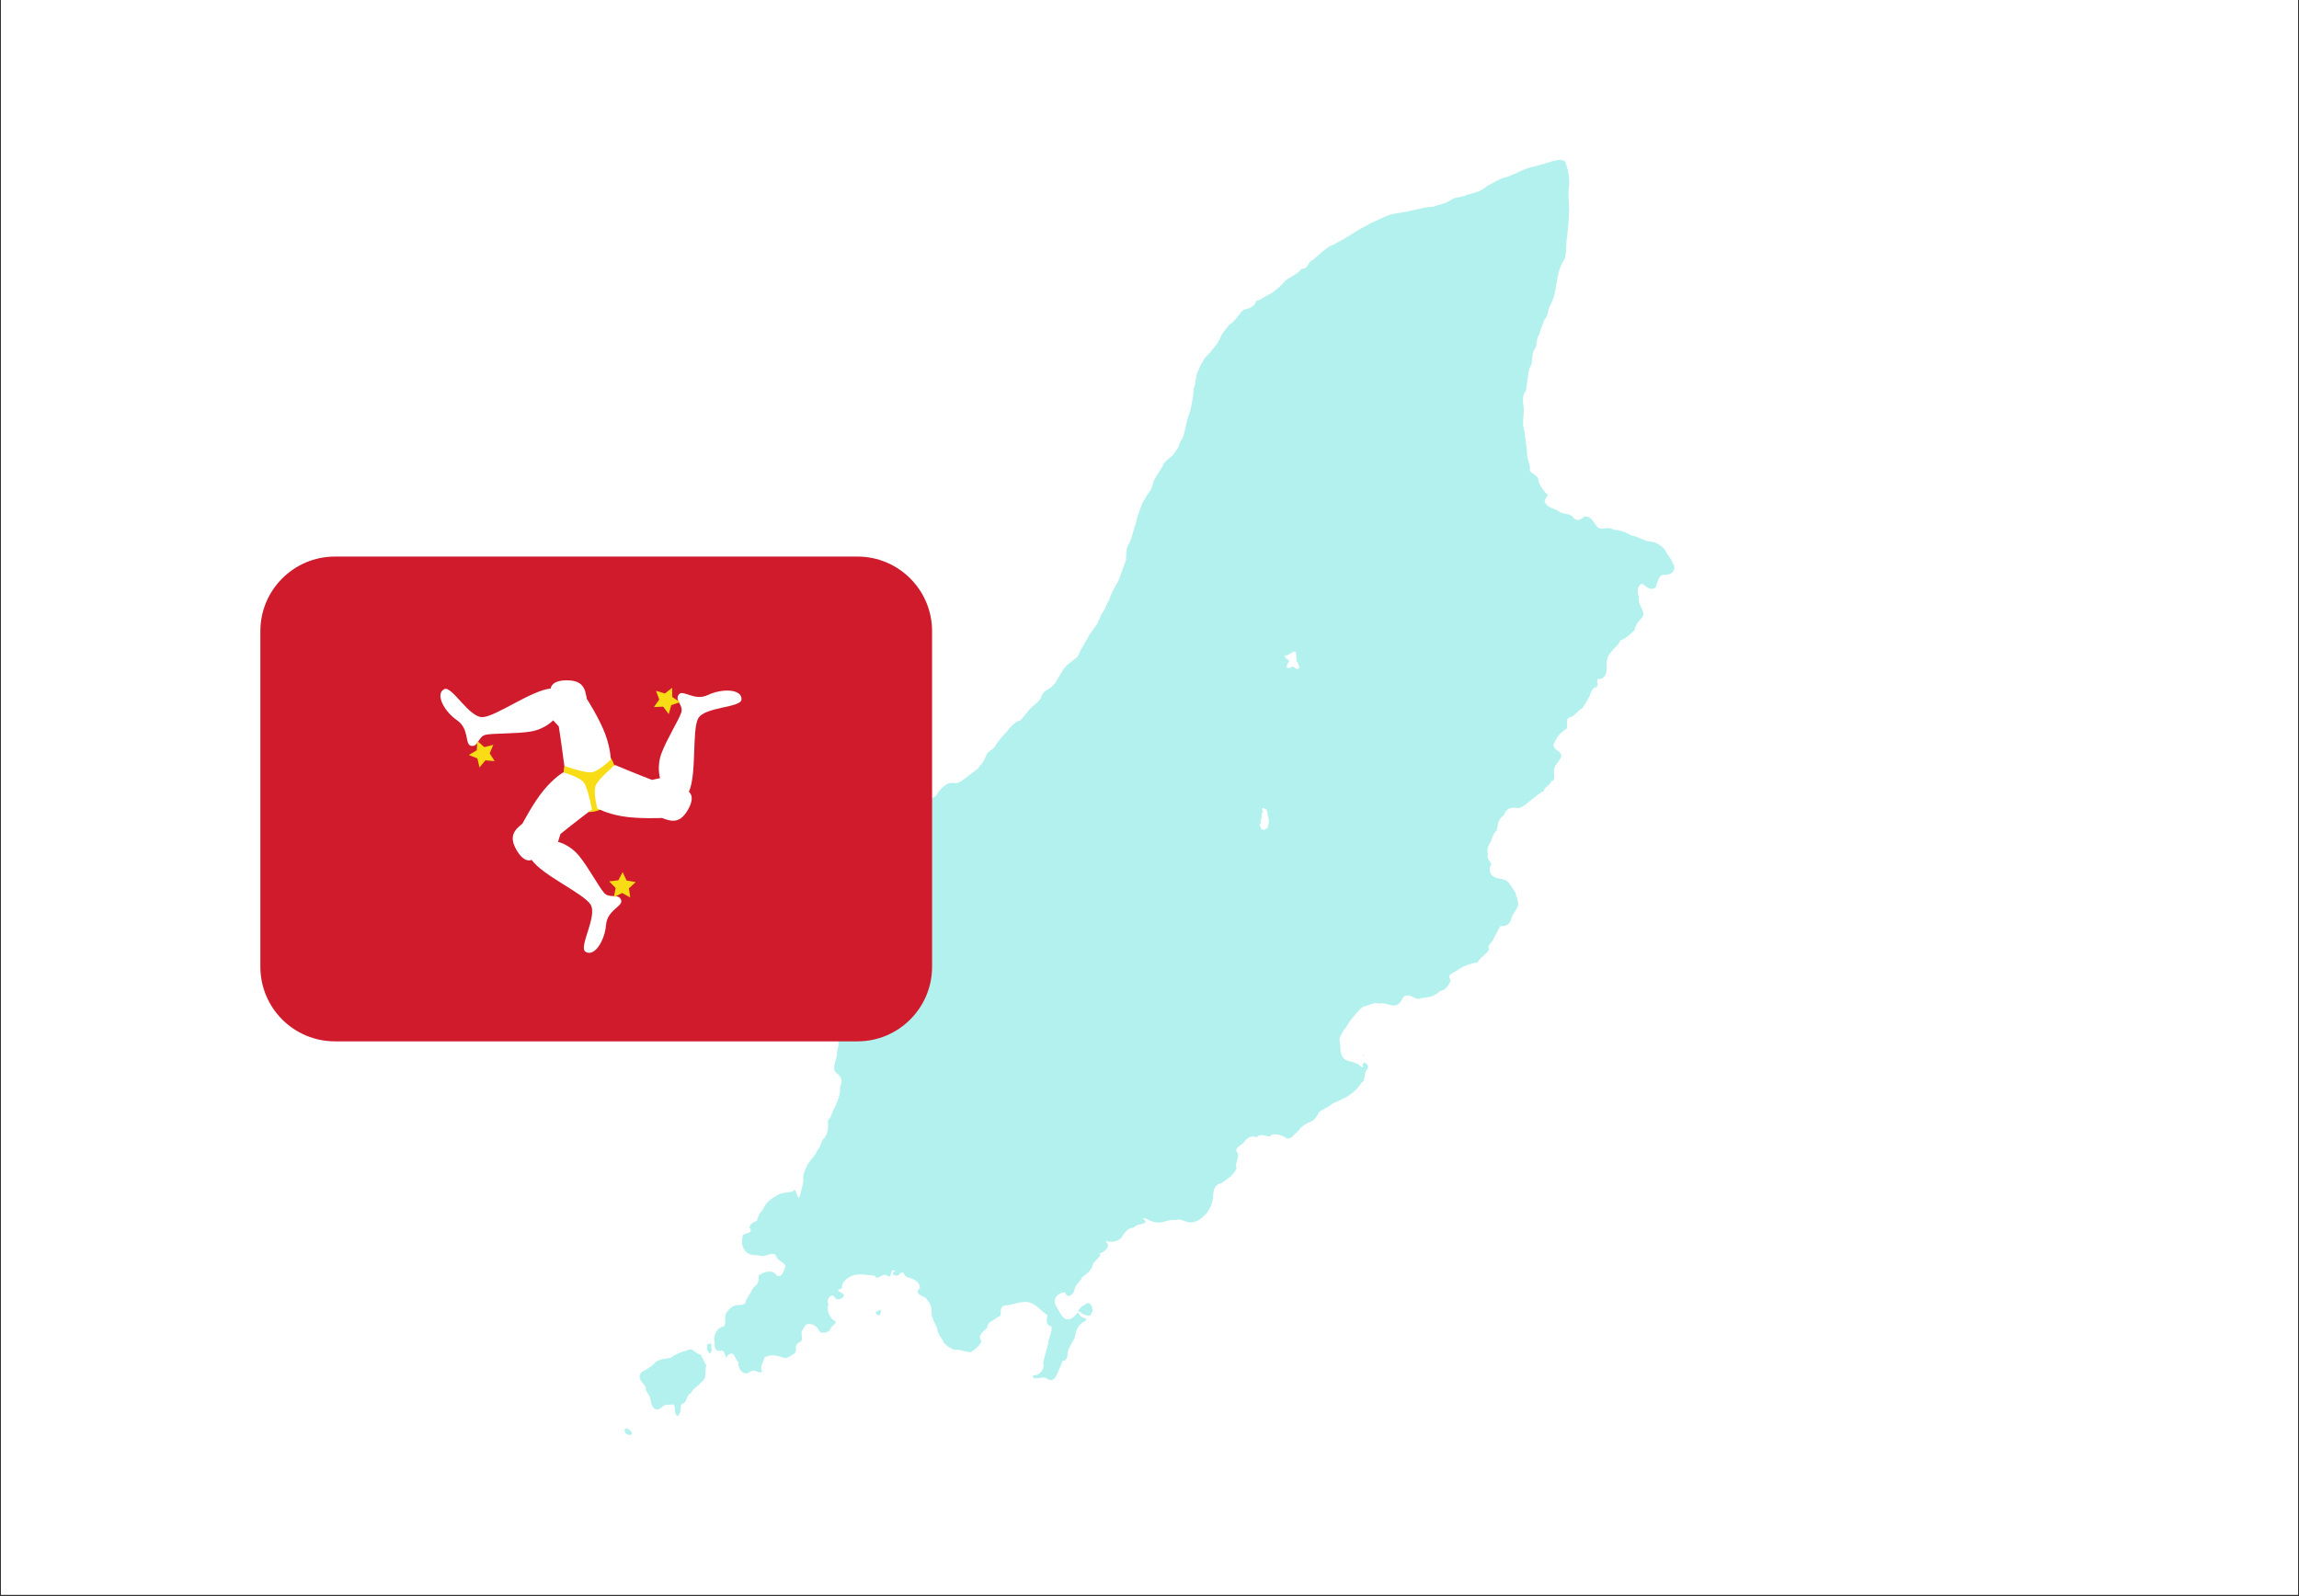
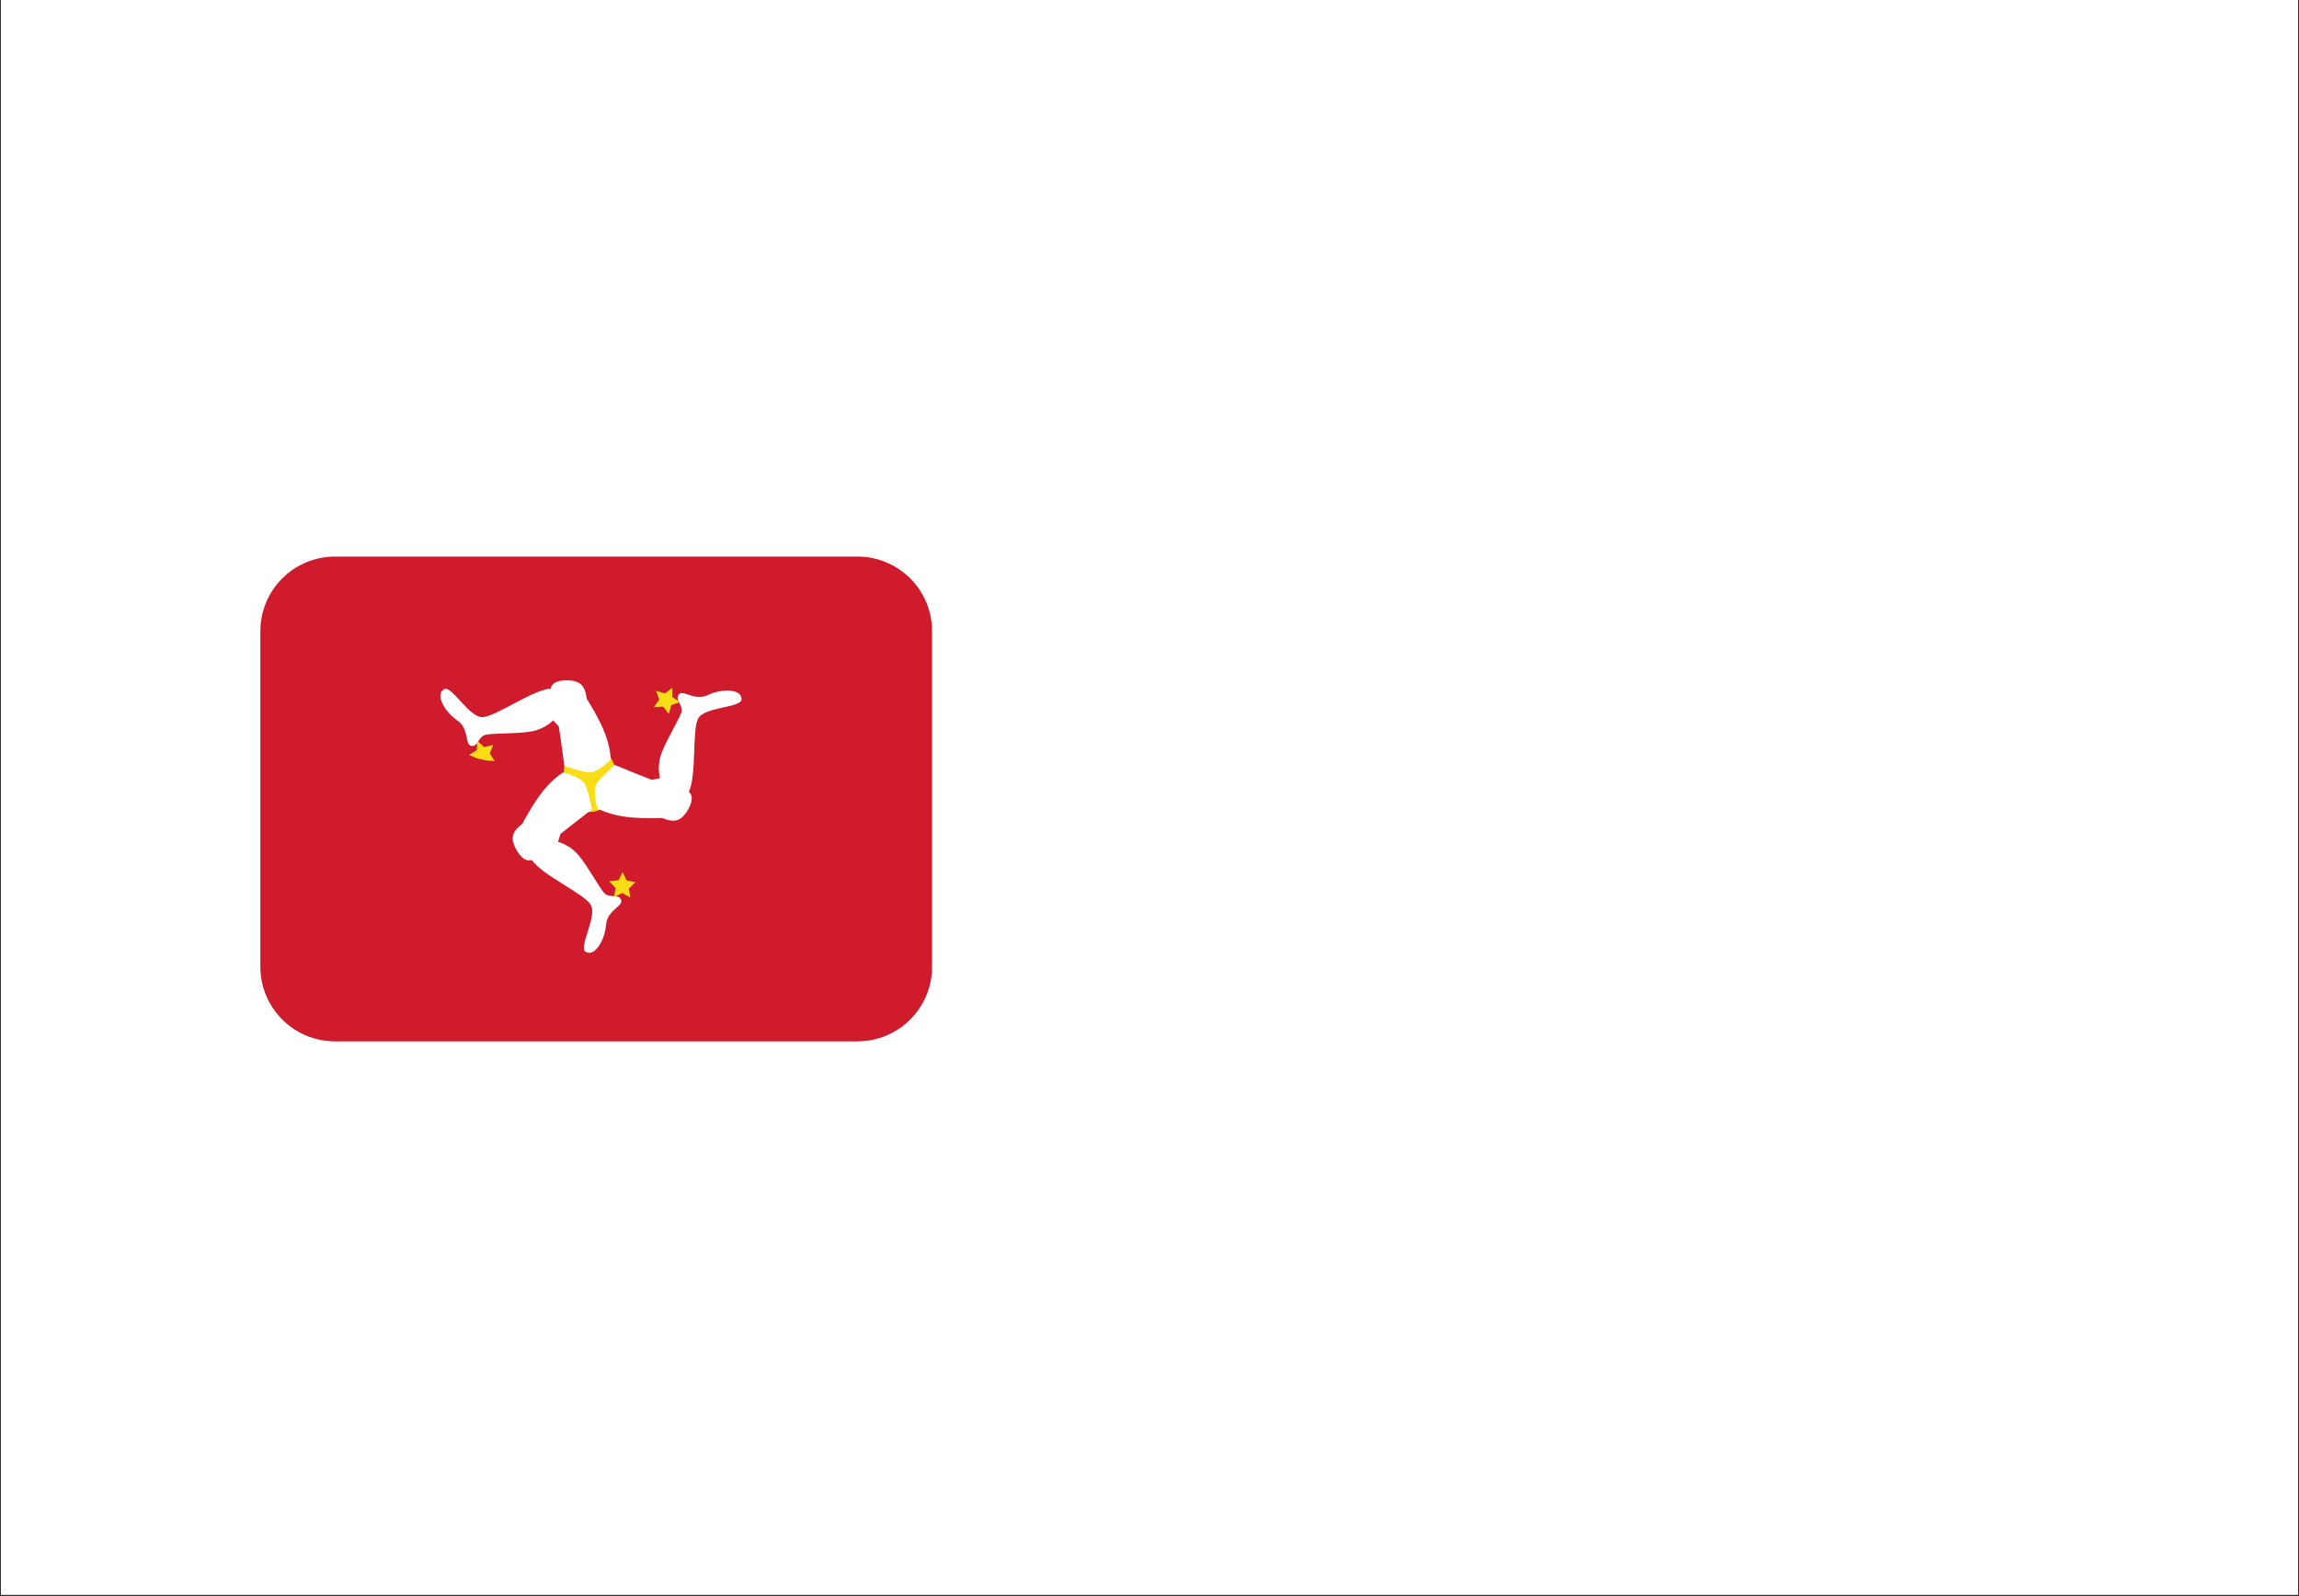
<svg xmlns="http://www.w3.org/2000/svg" width="1080" zoomAndPan="magnify" viewBox="0 0 810 562.5" height="750" preserveAspectRatio="xMidYMid meet" version="1.0">
  <rect x="0" y="0" width="810" height="562.5" fill="#333333" stroke="none" />
  <defs>
    <filter x="0%" y="0%" width="100%" height="100%" id="4dc3fe980f">
      <feColorMatrix values="0 0 0 0 1 0 0 0 0 1 0 0 0 0 1 0 0 0 1 0" color-interpolation-filters="sRGB" />
    </filter>
    <clipPath id="703b3799dc">
      <path d="M 0.359 0 L 809.641 0 L 809.641 562 L 0.359 562 Z M 0.359 0 " clip-rule="nonzero" />
    </clipPath>
    <mask id="3588febfce">
      <g filter="url(#4dc3fe980f)">
        <rect x="-81" width="972" fill="#000000" y="-56.25" height="675" fill-opacity="0.3" />
      </g>
    </mask>
    <clipPath id="f1ac1a5c78">
-       <path d="M 0.102 0.199 L 370 0.199 L 370 449.711 L 0.102 449.711 Z M 0.102 0.199 " clip-rule="nonzero" />
-     </clipPath>
+       </clipPath>
    <clipPath id="23e043be1d">
      <rect x="0" width="372" y="0" height="450" />
    </clipPath>
    <clipPath id="d65f665ac7">
      <path d="M 91.668 196.148 L 328.461 196.148 L 328.461 366.996 L 91.668 366.996 Z M 91.668 196.148 " clip-rule="nonzero" />
    </clipPath>
  </defs>
  <g clip-path="url(#703b3799dc)">
    <path fill="#ffffff" d="M 0.359 0 L 809.641 0 L 809.641 562 L 0.359 562 Z M 0.359 0 " fill-opacity="1" fill-rule="nonzero" />
    <path fill="#ffffff" d="M 0.359 0 L 809.641 0 L 809.641 562 L 0.359 562 Z M 0.359 0 " fill-opacity="1" fill-rule="nonzero" />
  </g>
  <g mask="url(#3588febfce)">
    <g transform="matrix(1, 0, 0, 1, 220, 56)">
      <g clip-path="url(#23e043be1d)">
        <g clip-path="url(#f1ac1a5c78)">
-           <path fill="#00cfc8" d="M 0.773 447.379 L 0.777 447.379 C 0.82 447.375 0.871 447.375 0.91 447.379 C 0.957 447.383 1.004 447.41 1.047 447.43 C 1.148 447.48 1.242 447.57 1.332 447.648 C 1.402 447.711 1.48 447.754 1.516 447.766 L 1.531 447.785 L 1.551 447.785 C 1.691 447.875 1.789 447.949 1.871 448.02 C 1.957 448.094 2.016 448.168 2.105 448.254 C 2.145 448.293 2.18 448.312 2.207 448.34 C 2.316 448.438 2.414 448.531 2.492 448.691 L 2.492 448.711 L 2.512 448.727 C 2.516 448.746 2.527 448.777 2.543 448.812 C 2.625 448.988 2.723 449.234 2.559 449.449 C 2.375 449.695 2.277 449.688 1.902 449.688 C 1.672 449.688 1.445 449.684 1.246 449.637 L 1.23 449.637 C 1.109 449.59 1.008 449.531 0.926 449.484 C 0.848 449.441 0.773 449.395 0.707 449.348 L 0.707 449.367 C 0.457 449.219 0.438 449.141 0.355 448.93 L 0.336 448.879 C 0.316 448.84 0.293 448.812 0.27 448.777 C 0.184 448.648 0.102 448.527 0.102 448.289 C 0.102 448.254 0.121 447.965 0.152 447.785 C 0.156 447.746 0.16 447.711 0.168 447.684 C 0.18 447.637 0.195 447.594 0.219 447.566 L 0.238 447.566 L 0.254 447.531 L 0.285 447.512 C 0.359 447.477 0.574 447.391 0.773 447.379 Z M 23.035 419.555 C 23.137 419.543 23.227 419.547 23.32 419.555 C 23.949 419.602 24.438 420.012 24.957 420.43 C 25.473 420.852 26.008 421.273 26.691 421.289 L 26.789 421.289 L 26.824 421.391 C 27.195 422.086 27.57 422.777 27.883 423.379 C 28.223 424.023 28.559 424.641 28.828 425.18 L 28.844 425.25 L 28.828 425.316 C 28.629 425.961 28.602 426.699 28.574 427.422 C 28.52 428.91 28.461 430.363 26.977 431.176 C 26.559 431.832 25.953 432.305 25.344 432.777 C 24.559 433.383 23.777 433.996 23.492 434.949 L 23.457 435.035 L 23.371 435.051 C 22.582 435.254 22.32 435.977 22.059 436.703 C 21.781 437.477 21.504 438.254 20.613 438.59 C 19.848 438.898 19.828 439.562 19.82 440.305 C 19.812 441.023 19.805 441.816 19.215 442.512 C 19.223 442.633 19.188 442.727 19.129 442.797 C 19.074 442.867 19.012 442.91 18.926 442.934 C 18.855 442.953 18.773 442.945 18.691 442.934 C 18.52 442.902 18.336 442.797 18.238 442.629 C 17.816 441.941 17.785 441.309 17.766 440.691 C 17.746 440.09 17.73 439.504 17.293 438.922 C 16.824 439.008 16.348 439.016 15.879 439.027 C 14.863 439.043 13.898 439.059 13.254 439.902 L 13.254 439.918 L 13.234 439.934 C 12.828 440.277 12.449 440.492 12.105 440.609 C 11.551 440.801 11.07 440.723 10.676 440.473 C 10.293 440.234 10 439.828 9.766 439.344 C 9.445 438.68 9.254 437.863 9.16 437.121 C 9.086 436.367 8.695 435.773 8.32 435.203 C 7.836 434.473 7.359 433.777 7.512 432.777 C 7.305 432.48 7.051 432.164 6.785 431.852 C 5.707 430.578 4.539 429.207 6.062 427.574 L 6.078 427.555 L 6.098 427.555 L 6.434 427.355 C 8.059 426.441 9.867 425.434 10.961 424.051 L 10.961 424.035 L 10.98 424.035 C 12.004 423.172 13.363 422.98 14.734 422.789 C 15.297 422.711 15.859 422.629 16.402 422.504 C 16.633 422.328 16.867 422.156 17.109 421.996 C 17.355 421.836 17.617 421.676 17.883 421.527 C 19.211 420.777 20.652 420.266 22.023 419.941 C 22.395 419.711 22.734 419.59 23.035 419.555 Z M 30.008 417.535 C 30.328 417.512 30.617 417.613 30.645 418.055 C 30.645 418.18 30.641 418.32 30.629 418.461 C 30.598 418.852 30.57 419.277 30.766 419.422 L 30.848 419.488 L 30.832 419.605 L 30.816 419.641 C 30.75 419.949 30.609 420.609 30.309 420.801 C 30.102 420.938 29.848 420.898 29.586 420.5 C 29.449 420.293 29.332 420.07 29.25 419.859 C 29.168 419.645 29.121 419.434 29.113 419.219 C 29.098 419.102 29.109 418.797 29.133 418.496 C 29.156 418.129 29.223 417.75 29.352 417.688 L 29.383 417.688 L 29.383 417.668 C 29.414 417.664 29.465 417.652 29.52 417.637 C 29.652 417.594 29.828 417.547 30.008 417.535 Z M 89.934 405.695 L 89.953 405.711 L 90.02 405.727 C 90.195 405.77 90.293 405.789 90.355 405.914 C 90.41 406.02 90.387 406.148 90.34 406.402 L 90.34 406.418 C 90.316 406.559 90.281 406.73 90.223 406.891 C 90.16 407.059 90.062 407.215 89.934 407.344 L 89.934 407.359 L 89.918 407.359 C 89.75 407.5 89.621 407.578 89.465 407.562 C 89.312 407.547 89.176 407.441 88.992 407.262 C 88.859 407.152 88.762 406.961 88.672 406.77 C 88.621 406.664 88.582 406.559 88.535 406.504 L 88.52 406.504 L 88.488 406.453 L 88.488 406.402 C 88.488 406.262 88.578 406.199 88.707 406.199 C 88.754 406.199 88.812 406.219 88.875 406.234 C 88.934 406.246 88.973 406.293 88.992 406.285 L 88.992 406.266 L 89.008 406.25 C 89.043 406.227 89.109 406.188 89.176 406.133 C 89.414 405.941 89.75 405.648 89.934 405.695 Z M 163.352 403.27 C 163.535 403.27 163.711 403.32 163.875 403.402 C 164.152 403.547 164.383 403.816 164.562 404.16 C 164.797 404.609 164.941 405.199 164.984 405.895 L 165 405.945 L 164.969 405.996 C 164.727 406.402 164.641 406.598 164.516 406.855 C 164.434 407.02 164.328 407.211 164.176 407.496 C 164.121 407.594 164.016 407.648 163.891 407.684 C 163.793 407.707 163.688 407.723 163.555 407.715 C 162.934 407.672 161.918 407.285 161.398 407.023 L 161.383 407.023 C 161.25 406.938 161.137 406.816 161.027 406.703 C 160.805 406.473 160.562 406.223 160 406.164 L 159.68 406.133 L 159.883 405.895 C 160.02 405.734 160.148 405.566 160.27 405.406 C 160.734 404.805 161.129 404.289 161.953 403.961 C 162.289 403.648 162.602 403.449 162.895 403.352 C 162.988 403.324 163.082 403.297 163.164 403.285 C 163.23 403.277 163.289 403.27 163.352 403.27 Z M 260.559 315.773 L 260.559 316.059 C 260.559 316.148 260.621 316.262 260.594 316.262 C 260.547 316.262 260.457 316.234 260.375 316.195 C 260.328 316.172 260.281 316.184 260.273 316.176 L 260.273 316.109 C 260.242 316.012 260.223 315.941 260.242 315.891 C 260.254 315.855 260.289 315.832 260.359 315.805 L 260.375 315.805 L 260.41 315.789 C 260.473 315.777 260.523 315.773 260.559 315.773 Z M 264.082 297.23 L 264.082 297.246 C 264.188 297.305 264.285 297.363 264.367 297.414 C 264.285 297.363 264.188 297.289 264.082 297.23 Z M 224.738 228.898 C 224.562 229.117 224.586 229.461 224.777 229.664 C 224.957 229.758 225.055 229.992 224.984 230.184 C 224.918 230.383 224.672 230.387 224.555 230.543 C 224.469 231.004 224.5 231.473 224.5 231.938 C 224.52 232.25 224.473 232.594 224.254 232.832 C 224.191 233.078 224.176 233.336 224.184 233.586 C 224.223 233.883 224.156 234.211 223.934 234.422 C 223.836 234.66 223.828 234.93 223.898 235.18 C 223.93 235.344 224.117 235.406 224.207 235.531 C 224.215 235.77 224.301 236.008 224.461 236.188 C 224.684 236.355 224.965 236.418 225.242 236.426 C 225.484 236.492 225.777 236.391 225.902 236.164 C 226.082 235.961 226.395 235.98 226.59 235.797 C 226.707 235.613 226.715 235.387 226.715 235.176 C 226.699 234.969 226.871 234.824 226.957 234.652 C 227.043 234.027 227.047 233.395 226.992 232.766 C 226.984 232.441 226.949 232.09 226.73 231.836 C 226.621 231.445 226.617 231.035 226.605 230.633 C 226.613 230.34 226.574 230.016 226.363 229.793 C 226.195 229.66 226.281 229.414 226.16 229.254 C 226.004 229.09 225.734 229.188 225.57 229.035 C 225.395 228.773 224.992 228.707 224.738 228.898 Z M 99.535 224.082 C 99.691 224.07 99.844 224.086 99.988 224.098 L 100.09 224.098 L 100.121 224.219 C 100.156 224.32 100.18 224.422 100.191 224.535 C 100.199 224.648 100.199 224.777 100.191 224.891 C 100.137 225.473 99.832 226.078 99.414 226.391 L 99.383 226.406 L 99.348 226.406 C 98.613 226.621 98.605 226.621 98.371 226.559 C 98.273 226.531 98.121 226.488 97.801 226.457 L 97.73 226.457 L 97.699 226.422 C 97.469 226.203 97.336 225.98 97.293 225.766 C 97.238 225.492 97.312 225.234 97.48 225.008 C 97.633 224.801 97.875 224.613 98.152 224.469 C 98.559 224.258 99.062 224.113 99.535 224.082 Z M 236.426 173.684 C 236.188 173.637 235.941 173.672 235.711 173.738 C 235.297 173.871 234.855 174.035 234.574 174.387 C 234.496 174.535 234.316 174.598 234.16 174.594 C 233.973 174.578 233.855 174.746 233.727 174.855 C 233.48 174.996 233.188 174.945 232.914 174.977 C 232.742 174.965 232.586 175.141 232.621 175.312 C 232.742 175.57 232.91 175.809 233.113 176.016 C 233.32 176.266 233.641 176.355 233.891 176.551 C 234.047 176.688 234.23 176.852 234.219 177.078 C 234.184 177.27 233.945 177.312 233.887 177.488 C 233.852 177.766 233.727 178.039 233.508 178.219 C 233.363 178.434 233.375 178.707 233.387 178.957 C 233.352 179.129 233.461 179.32 233.629 179.371 C 233.918 179.391 234.215 179.406 234.5 179.352 C 234.742 179.332 234.844 179.066 235.062 179 C 235.477 178.953 235.922 179.062 236.238 179.344 C 236.469 179.629 236.859 179.746 237.215 179.715 C 237.52 179.738 237.828 179.488 237.844 179.18 C 237.855 178.961 237.668 178.809 237.543 178.652 C 237.426 178.383 237.492 178.078 237.398 177.805 C 237.309 177.48 236.945 177.348 236.828 177.039 C 236.617 176.082 236.738 175.094 236.645 174.121 C 236.664 173.953 236.578 173.766 236.426 173.684 Z M 329.887 0.312 L 331.074 0.66 C 331.398 0.898 331.629 1.277 331.719 1.863 L 331.719 1.879 L 331.734 1.898 L 331.734 1.914 C 331.855 2.234 331.969 2.551 332.074 2.891 C 332.18 3.23 332.273 3.578 332.359 3.918 C 332.801 5.688 332.988 7.555 332.863 9.41 C 332.512 11.359 332.629 13.254 332.746 15.168 C 332.805 16.133 332.863 17.098 332.863 18.082 C 332.777 21.156 332.477 24.164 332.176 27.195 L 332.156 27.344 C 331.902 28.535 331.867 29.777 331.82 31.016 C 331.762 32.539 331.695 34.043 331.246 35.414 C 330.234 36.594 329.77 38.043 329.312 39.457 C 329.242 39.664 329.188 39.863 329.125 40.043 L 329.125 40.078 C 328.867 41.246 328.656 42.457 328.453 43.668 C 328.238 44.945 328.016 46.215 327.746 47.387 L 327.746 47.406 C 327.613 48.207 327.367 49 327.055 49.762 C 326.742 50.531 326.383 51.273 326.012 51.953 L 325.992 51.953 L 325.992 51.969 C 325.766 52.531 325.617 53.117 325.473 53.703 C 325.199 54.816 324.934 55.926 324.09 56.77 L 324.059 56.801 L 324.043 56.836 C 323.828 57.547 323.566 58.23 323.301 58.906 C 322.91 59.902 322.531 60.898 322.289 62.023 C 321.648 62.781 321.535 63.691 321.43 64.617 C 321.336 65.465 321.238 66.324 320.707 67.043 C 320.031 67.941 319.941 69.109 319.848 70.293 C 319.754 71.492 319.672 72.715 318.957 73.578 L 318.922 73.594 L 318.922 73.629 L 318.906 73.695 C 318.52 75.141 318.387 76.129 318.199 77.652 C 318.051 78.863 317.84 80.609 317.594 81.781 C 316.289 83.203 316.543 85.348 316.77 87.27 C 316.789 87.469 316.816 87.664 316.836 87.828 C 316.918 88.941 316.836 89.961 316.75 90.961 C 316.656 92.086 316.562 93.254 316.719 94.43 C 316.781 94.926 316.898 95.363 317.07 95.895 C 317.27 97.145 317.434 98.406 317.594 99.668 C 317.75 100.918 317.898 102.188 318.031 103.422 C 317.949 104.648 318.242 105.562 318.535 106.504 C 318.848 107.512 319.164 108.543 319.008 109.941 L 318.992 110.023 L 319.059 110.074 C 319.406 110.41 319.816 110.688 320.219 110.949 C 321.141 111.555 322.055 112.148 322.055 113.496 L 322.055 113.527 C 322.281 114.344 322.688 115.133 323.148 115.836 C 323.605 116.531 324.117 117.16 324.562 117.672 L 324.582 117.688 L 324.598 117.688 C 325.398 118.207 325.297 118.656 325.02 119.086 C 324.941 119.203 324.852 119.324 324.766 119.441 C 324.387 119.949 324.008 120.453 324.363 121.074 C 324.688 121.773 325.234 122.27 325.793 122.605 L 325.793 122.59 C 326.25 122.887 326.805 123.094 327.344 123.297 C 327.871 123.496 328.391 123.68 328.824 123.953 C 329.523 124.645 330.465 124.84 331.434 125.031 C 332.473 125.238 333.547 125.449 334.281 126.312 C 334.418 126.516 334.562 126.684 334.719 126.816 C 335.109 127.148 335.551 127.273 335.996 127.238 C 336.43 127.203 336.875 127.031 337.277 126.766 C 337.602 126.555 337.898 126.285 338.152 125.992 C 340.191 126.016 340.797 126.926 341.605 128.133 C 341.957 128.656 342.352 129.227 342.902 129.816 L 342.918 129.832 L 342.918 129.848 C 343.734 130.438 344.656 130.316 345.578 130.203 C 346.508 130.086 347.438 129.957 348.254 130.625 L 348.305 130.676 L 348.391 130.676 C 348.699 130.688 349.012 130.703 349.316 130.742 C 349.617 130.777 349.91 130.836 350.207 130.895 C 351.73 131.195 353.16 131.781 354.504 132.594 L 354.535 132.609 L 354.57 132.609 C 356.016 132.898 357.203 133.418 358.41 133.941 C 359.035 134.211 359.672 134.477 360.328 134.715 L 360.344 134.734 L 360.414 134.734 C 360.781 134.746 361.148 134.777 361.508 134.836 C 361.863 134.891 362.219 134.969 362.566 135.07 C 364.328 135.574 365.855 136.629 366.812 138.133 C 367.105 138.848 367.566 139.469 368.023 140.09 C 368.535 140.785 369.047 141.488 369.32 142.312 L 369.336 142.328 L 369.336 142.344 C 369.684 142.887 369.859 143.418 369.891 143.91 C 369.922 144.348 369.844 144.766 369.656 145.125 C 369.469 145.484 369.18 145.789 368.797 146.035 C 368.32 146.34 367.691 146.539 366.961 146.59 C 364.805 146.285 364.32 147.945 363.848 149.52 C 363.695 150.035 363.547 150.547 363.344 150.953 C 362.035 152.27 360.457 151.098 359.27 150.211 C 359.07 150.062 358.883 149.926 358.711 149.805 L 358.66 149.773 L 358.609 149.773 C 358.371 149.789 358.148 149.883 357.953 150.023 C 357.617 150.273 357.359 150.684 357.195 151.172 C 357.035 151.648 356.961 152.191 356.992 152.719 C 357.027 153.27 357.188 153.805 357.465 154.219 C 357.105 155.699 357.668 156.848 358.223 157.992 C 358.68 158.926 359.133 159.848 359.031 160.922 C 358.691 161.426 358.289 161.898 357.902 162.355 C 356.992 163.426 356.129 164.449 355.984 165.941 C 355.723 166.18 355.469 166.434 355.211 166.684 C 354.008 167.832 352.648 169.137 350.934 169.664 L 350.832 169.695 L 350.812 169.781 C 350.508 170.812 349.82 171.461 349.113 172.141 C 348.641 172.594 348.156 173.059 347.75 173.656 C 346.891 174.473 346.453 175.414 346.234 176.453 C 346.016 177.477 346.012 178.59 346.031 179.77 L 346.031 179.82 C 346.035 180.082 346.027 180.344 346 180.594 C 345.969 180.84 345.91 181.078 345.848 181.301 C 345.527 182.414 344.777 183.207 343.523 183.305 C 343.07 183.184 342.867 183.32 342.781 183.609 C 342.719 183.828 342.754 184.129 342.801 184.469 C 342.895 185.215 343.023 186.172 341.941 186.32 L 341.906 186.32 L 341.891 186.336 C 340.98 186.793 340.664 187.664 340.34 188.562 C 340.141 189.121 339.938 189.688 339.582 190.129 L 339.566 190.16 L 339.551 190.176 C 339.227 191.016 338.785 191.676 338.336 192.336 C 338.07 192.727 337.809 193.125 337.562 193.562 C 336.758 193.977 336.156 194.555 335.543 195.145 C 335.023 195.648 334.492 196.16 333.824 196.578 C 331.969 196.84 332.051 197.957 332.141 199.105 C 332.211 200.016 332.289 200.945 331.129 201.344 L 331.098 201.359 L 331.078 201.379 C 330.297 202.004 329.578 202.648 328.992 203.363 C 328.5 203.969 328.156 204.664 327.863 205.387 C 327.785 205.359 327.715 205.336 327.645 205.301 C 327.715 205.336 327.785 205.375 327.863 205.402 C 327.812 205.539 327.703 205.633 327.66 205.773 C 326.859 207.117 327.773 207.812 328.723 208.535 C 329.574 209.184 330.469 209.859 329.887 211.113 C 329.562 211.672 329.219 212.133 328.891 212.578 C 328.188 213.539 327.57 214.375 327.477 215.676 L 327.477 215.711 L 327.492 215.895 C 327.562 216.469 327.672 217.297 327.613 218 C 327.551 218.711 327.309 219.285 326.688 219.23 L 326.535 219.215 L 326.5 219.367 C 326.359 220.133 325.75 220.617 325.172 221.066 C 324.547 221.551 323.961 222.016 323.906 222.785 C 322.965 223.172 322.062 223.875 321.18 224.586 C 320.664 225.004 320.156 225.414 319.648 225.75 L 319.629 225.766 C 319.277 226.039 318.938 226.336 318.602 226.625 C 318.422 226.781 318.238 226.934 318.047 227.098 C 317.066 227.91 316.047 228.637 314.68 228.812 L 314.629 228.797 C 313.621 228.547 312.586 228.578 311.734 228.965 C 310.871 229.355 310.191 230.113 309.879 231.273 C 308.207 232.344 307.875 233.723 307.59 235.434 L 307.59 235.469 C 307.562 235.602 307.496 235.93 307.473 236.074 C 307.445 236.238 307.422 236.398 307.387 236.594 C 306.816 237.113 306.379 237.758 306.043 238.449 C 305.703 239.141 305.465 239.883 305.266 240.586 C 305.141 240.758 305.023 240.941 304.914 241.125 C 304.793 241.32 304.676 241.508 304.578 241.715 C 304.078 242.766 303.875 243.961 304.273 245.102 C 303.805 246.051 304.32 246.762 304.812 247.426 C 305.262 248.027 305.684 248.582 305.082 249.242 L 305.047 249.277 L 305.031 249.328 C 304.953 249.621 304.914 249.891 304.898 250.152 C 304.828 251.074 305.105 251.812 305.605 252.375 C 306.098 252.934 306.797 253.305 307.625 253.52 C 308.012 253.625 308.43 253.691 308.855 253.723 C 311.059 253.98 311.945 255.465 312.895 257.023 C 313.211 257.547 313.543 258.07 313.922 258.574 C 314.051 259.227 314.258 259.828 314.445 260.395 C 314.762 261.359 315.039 262.227 314.883 263.105 C 314.613 263.898 314.168 264.613 313.703 265.328 C 313.098 266.258 312.492 267.188 312.289 268.324 C 312.219 268.543 312.121 268.754 312.02 268.934 C 311.918 269.113 311.797 269.277 311.664 269.422 C 310.988 270.168 309.93 270.457 308.652 270.398 L 308.551 270.398 L 308.5 270.5 C 308.109 271.332 307.629 272.191 307.152 273.059 C 306.832 273.641 306.516 274.23 306.211 274.828 L 306.191 274.844 L 306.191 274.859 C 306.035 275.402 305.648 275.848 305.285 276.277 C 304.656 277.012 304.082 277.684 304.609 278.668 C 304.148 279.523 303.402 280.176 302.656 280.824 C 301.844 281.527 301.039 282.219 300.586 283.18 C 299.375 283.34 298.246 283.621 297.168 284.008 C 296.062 284.402 295.008 284.914 293.984 285.539 L 293.969 285.559 L 293.953 285.574 L 293.934 285.574 C 293.574 285.984 292.957 286.305 292.352 286.602 C 291.898 286.824 291.449 287.051 291.125 287.309 C 291.121 287.305 291.105 287.309 291.105 287.309 C 291.062 287.344 291.027 287.371 290.988 287.41 C 290.469 287.895 290.355 288.504 291.156 289.395 C 291.094 289.609 291.012 289.816 290.922 290.035 C 290.816 290.285 290.703 290.539 290.566 290.777 C 289.871 292.004 288.738 293.074 287.336 293.289 L 287.285 293.305 L 287.25 293.336 C 286.367 294.262 285.324 294.812 284.219 295.156 C 283.102 295.508 281.898 295.652 280.719 295.762 L 280.684 295.762 L 280.648 295.781 C 279.789 296.305 278.949 295.902 278.074 295.477 C 277.426 295.16 276.773 294.84 276.035 294.836 C 274.883 294.582 274.367 295.457 273.848 296.367 C 273.543 296.906 273.234 297.461 272.785 297.734 L 272.77 297.734 L 272.77 297.75 C 271.691 298.711 270.465 298.367 269.184 298.004 C 268.156 297.707 267.086 297.402 265.984 297.699 C 265.477 297.547 265.004 297.508 264.535 297.531 C 263.734 297.602 262.984 297.895 262.23 298.188 C 261.613 298.426 260.988 298.672 260.344 298.777 L 260.309 298.777 L 260.277 298.793 C 259.078 299.605 257.957 300.98 256.961 302.195 C 256.797 302.395 256.648 302.582 256.504 302.754 C 255.789 303.504 255.273 304.359 254.734 305.262 C 254.609 305.473 254.473 305.695 254.316 305.953 C 254.16 306.117 254.02 306.293 253.879 306.477 C 253.727 306.664 253.59 306.867 253.457 307.062 C 252.758 308.086 252.199 309.227 251.906 310.195 L 251.906 310.297 C 252.094 311.035 252.145 311.871 252.195 312.707 C 252.312 314.836 252.438 316.973 254.805 317.824 L 255.141 317.91 C 256.535 318.266 257.773 318.586 258.895 319.34 C 259.398 319.801 259.781 320.133 259.973 320.168 C 260.332 320.23 260.379 319.926 259.957 319.09 C 260.211 318.699 260.523 318.574 260.832 318.617 C 261.023 318.645 261.219 318.723 261.387 318.855 C 261.562 318.988 261.703 319.172 261.809 319.375 C 262.047 319.828 262.066 320.406 261.656 320.875 C 261.031 321.547 260.906 322.52 260.781 323.418 C 260.648 324.383 260.531 325.246 259.805 325.457 L 259.738 325.473 L 259.703 325.539 C 259.051 326.586 258.266 327.512 257.398 328.336 C 257.141 328.578 256.867 328.816 256.605 329.043 C 255.957 329.582 255.273 330.062 254.586 330.508 C 253.992 330.789 253.402 331.09 252.816 331.383 C 251.668 331.957 250.574 332.516 249.398 332.984 L 249.367 332.984 L 249.348 333.02 C 248.656 333.688 247.809 334.133 246.957 334.582 C 246.195 334.988 245.422 335.398 244.75 335.965 L 244.734 335.98 L 244.719 336.016 C 244.414 336.629 244.047 337.266 243.605 337.836 C 243.176 338.395 242.676 338.879 242.109 339.199 C 241.82 339.293 241.539 339.402 241.266 339.52 C 240.988 339.637 240.723 339.766 240.457 339.906 C 239.117 340.629 237.969 341.637 237.191 342.855 C 236.703 343.148 236.273 343.59 235.859 344.016 C 234.977 344.93 234.137 345.793 232.812 344.84 C 232.652 344.711 232.453 344.582 232.223 344.469 C 232 344.359 231.742 344.273 231.484 344.184 C 230.125 343.727 228.387 343.574 228 343.965 L 227.98 344 L 227.965 344.016 C 227.652 344.688 226.859 344.5 225.961 344.285 C 224.82 344.016 223.539 343.711 222.645 344.84 C 222.453 344.73 222.262 344.66 222.07 344.605 C 221.836 344.539 221.613 344.496 221.379 344.504 C 220.207 344.539 219.109 345.434 218.449 346.289 L 218.434 346.305 L 218.434 346.324 C 218.262 346.738 217.707 347.117 217.156 347.504 C 216.891 347.684 216.633 347.879 216.395 348.074 C 215.664 348.684 215.223 349.371 216.008 350.332 C 216.074 350.469 216.125 350.59 216.176 350.719 C 216.133 350.719 216.152 350.719 216.129 350.719 C 216.152 350.719 216.133 350.734 216.176 350.734 C 216.344 351.484 216.102 352.238 215.859 352.977 C 215.559 353.883 215.262 354.762 215.707 355.637 C 214.969 357.812 212.488 359.496 210.484 360.859 L 210.301 360.992 C 208.93 361.277 208.223 361.992 207.844 362.965 C 207.469 363.914 207.414 365.102 207.371 366.348 C 207.219 367.367 206.945 368.289 206.547 369.18 C 206.145 370.07 205.609 370.922 204.98 371.773 C 204.281 372.492 203.488 373.254 202.574 373.828 C 201.664 374.398 200.645 374.781 199.508 374.805 L 199.492 374.805 C 198.723 374.875 198.023 374.586 197.336 374.297 C 196.363 373.891 195.402 373.496 194.27 374.047 C 193.105 373.719 191.922 374.051 190.703 374.383 C 189.441 374.727 188.148 375.082 186.879 374.688 L 186.828 374.668 L 186.793 374.688 C 186.371 374.758 185.207 374.184 184.301 373.742 C 183.605 373.402 183.039 373.133 182.887 373.289 C 182.777 373.402 182.855 373.602 183.207 373.945 C 183.641 374.41 183.688 374.691 183.492 374.871 C 183.23 375.117 182.613 375.27 181.945 375.426 C 180.945 375.66 179.844 375.91 179.469 376.621 C 177.285 376.75 176.309 378.316 175.379 379.805 C 175.281 379.965 175.18 380.113 175.109 380.227 C 174.926 380.426 174.723 380.594 174.5 380.75 C 174.281 380.902 174.059 381.043 173.812 381.152 C 172.539 381.73 171.004 381.746 169.988 381.438 L 169.449 381.289 L 169.82 381.711 C 170.023 381.953 170.164 382.199 170.242 382.434 C 170.387 382.863 170.344 383.277 170.176 383.664 C 170 384.059 169.68 384.426 169.301 384.742 C 168.801 385.156 168.191 385.48 167.598 385.684 L 167.297 385.785 C 166.816 385.949 166.398 386.059 166.051 386.105 C 166.398 386.059 166.816 385.969 167.297 385.801 L 167.547 385.988 C 167.781 386.16 167.672 386.445 167.414 386.797 C 167.176 387.113 166.836 387.473 166.469 387.84 C 165.855 388.457 165.215 389.09 165.055 389.641 L 165.055 389.66 C 164.555 391.66 163.035 392.816 161.438 394.039 L 161.285 394.156 L 161.234 394.188 L 161.219 394.223 C 160.941 394.891 160.477 395.457 160.004 396.023 C 159.27 396.902 158.539 397.789 158.473 399.074 C 158.215 399.652 157.758 400.156 157.258 400.453 C 156.988 400.617 156.711 400.711 156.449 400.723 C 156.203 400.738 155.98 400.668 155.793 400.504 C 155.605 400.34 155.445 400.07 155.355 399.68 L 155.34 399.562 L 155.207 399.562 C 154.531 399.496 153.887 399.641 153.336 399.934 C 152.867 400.18 152.473 400.535 152.176 400.961 C 151.875 401.387 151.688 401.875 151.637 402.41 C 151.582 402.973 151.691 403.582 152.008 404.176 L 152.008 404.195 C 152.301 404.598 152.598 405.137 152.898 405.691 C 153.965 407.656 155.199 409.914 157.664 408.574 L 157.68 408.555 C 158.105 408.219 158.473 407.914 158.809 407.578 C 159.113 407.273 159.398 406.945 159.699 406.57 C 159.781 406.656 159.883 406.797 160.004 406.957 C 160.293 407.332 160.66 407.805 161.016 408.035 C 161.277 408.234 161.684 408.375 162.059 408.504 C 162.246 408.57 162.426 408.645 162.562 408.707 C 162.711 408.773 162.816 408.816 162.816 408.844 C 162.523 409.34 162.5 409.359 162.328 409.5 C 162.25 409.562 162.145 409.645 161.992 409.785 C 160.836 410.27 160.086 411.176 159.566 412.246 C 159.055 413.297 158.773 414.52 158.574 415.629 C 158.328 416.109 158.055 416.562 157.781 417.027 C 157.152 418.109 156.527 419.184 156.184 420.496 L 156.184 420.547 C 156.184 421.449 156.035 422.223 155.742 422.77 C 155.469 423.285 155.051 423.598 154.48 423.598 L 154.363 423.598 L 154.332 423.715 C 154.035 424.621 153.672 425.445 153.305 426.273 C 153.07 426.801 152.836 427.32 152.613 427.891 C 152.246 428.754 151.895 429.469 151.418 429.895 C 150.961 430.301 150.375 430.449 149.48 430.23 L 149.074 429.961 C 148.484 429.309 147.309 429.469 146.195 429.625 C 145.527 429.723 144.879 429.812 144.445 429.711 C 144.062 429.617 143.855 429.336 143.973 428.684 C 144.332 428.73 144.691 428.699 145.051 428.598 C 145.633 428.434 146.203 428.09 146.652 427.621 C 147.102 427.152 147.438 426.559 147.578 425.902 C 147.676 425.434 147.684 424.934 147.543 424.422 C 147.93 422.312 148.512 420.324 149.094 418.359 L 149.344 417.531 L 149.344 417.484 C 149.324 416.457 149.648 415.57 149.953 414.703 C 150.309 413.68 150.652 412.684 150.457 411.535 L 150.441 411.438 L 150.32 411.402 C 148.551 411.02 148.734 409.566 148.906 408.234 C 148.941 407.984 148.973 407.73 148.992 407.512 L 149.008 407.41 L 148.926 407.359 L 148.906 407.359 C 148.094 406.859 147.363 406.203 146.637 405.559 C 145.617 404.656 144.621 403.75 143.387 403.25 C 143.023 403.098 142.645 402.984 142.238 402.914 L 142.223 402.914 C 140.52 402.664 138.938 403.062 137.34 403.469 C 136.375 403.715 135.402 403.961 134.41 404.059 C 132.605 404.211 132.598 405.344 132.594 406.418 C 132.586 407.234 132.59 408.027 131.547 408.133 L 131.48 408.133 L 131.43 408.184 C 131.008 408.684 130.426 409 129.863 409.312 C 128.84 409.879 127.867 410.418 127.809 411.891 C 127.551 412.172 127.254 412.445 126.949 412.715 C 126.562 413.059 126.168 413.402 125.891 413.777 C 125.242 414.516 124.977 415.359 125.773 416.504 C 125.465 417.941 124.191 418.926 122.961 419.875 C 122.699 420.074 122.434 420.273 122.203 420.465 C 121.492 420.645 120.586 420.395 119.625 420.125 C 118.535 419.82 117.379 419.496 116.293 419.738 C 115.594 419.48 114.938 419.145 114.32 418.73 C 113.703 418.312 113.117 417.82 112.535 417.266 C 112.34 416.555 111.906 415.926 111.457 415.277 C 110.848 414.383 110.215 413.445 110.215 412.312 L 110.215 412.262 C 109.988 411.535 109.648 410.863 109.32 410.191 C 109.043 409.613 108.766 409.039 108.562 408.438 C 108.297 407.699 108.148 406.93 108.227 406.062 L 108.227 406.031 C 108.18 404.988 107.926 404.09 107.52 403.301 C 107.109 402.516 106.543 401.84 105.867 401.23 L 105.852 401.211 L 105.816 401.195 C 105.125 400.914 104.141 400.488 103.613 399.934 C 103.133 399.43 103.062 398.797 104.051 398.047 L 104.117 397.996 L 104.117 397.91 C 104.094 396.793 103.555 395.988 102.77 395.402 C 102.41 395.133 102.012 394.906 101.523 394.711 C 101.074 394.508 100.535 394.355 100.008 394.223 L 100.008 394.207 L 99.992 394.207 C 99.176 394.102 98.848 393.539 98.594 393.094 C 98.477 392.887 98.379 392.695 98.242 392.574 C 97.91 392.277 97.488 392.359 96.641 393.312 C 96.047 393.633 95.391 393.594 94.957 393.363 C 94.824 393.293 94.711 393.211 94.637 393.109 C 94.57 393.023 94.535 392.93 94.535 392.824 C 94.543 392.594 94.727 392.316 95.191 392.051 L 95.48 391.883 L 95.191 391.746 C 94.641 391.496 94.355 391.734 94.164 392.152 C 94.07 392.359 93.992 392.605 93.93 392.859 C 93.848 393.191 93.758 393.527 93.609 393.719 C 93.441 393.941 93.152 393.973 92.535 393.5 C 91.805 392.93 90.988 393.395 90.227 393.836 C 89.973 393.98 89.73 394.129 89.504 394.223 C 89.023 394.418 88.594 394.387 88.289 393.652 L 88.258 393.551 L 88.137 393.551 C 87.484 393.508 86.816 393.438 86.168 393.363 C 84.039 393.125 81.945 392.879 79.82 393.734 L 79.805 393.734 L 79.805 393.75 C 79.266 394.047 78.738 394.359 78.305 394.746 L 78.203 394.594 L 78.07 394.426 L 78.188 394.594 L 78.305 394.746 C 77.969 394.969 77.684 395.227 77.445 395.504 C 76.855 396.191 76.531 396.988 76.688 397.879 C 76.461 398.16 76.047 398.27 75.746 398.348 C 75.508 398.414 75.324 398.469 75.258 398.602 C 75.152 398.812 75.391 399.039 76.266 399.477 C 76.961 399.805 77.258 400.176 77.277 400.523 C 77.293 400.797 77.141 401.066 76.891 401.297 C 76.625 401.539 76.238 401.738 75.848 401.836 C 75.18 402 74.453 401.879 74.062 401.281 C 73.895 400.809 73.613 400.598 73.305 400.574 C 73.004 400.547 72.691 400.703 72.41 400.961 L 72.395 400.961 C 72.129 401.203 71.902 401.531 71.754 401.887 C 71.516 402.453 71.492 403.082 71.906 403.488 C 71.574 404.582 71.566 405.543 71.824 406.434 C 72.082 407.352 72.621 408.191 73.387 409.027 L 73.406 409.043 L 73.438 409.062 C 74.375 409.504 74.547 409.891 74.383 410.238 C 74.23 410.562 73.832 410.891 73.438 411.219 C 73.219 411.398 72.992 411.578 72.816 411.754 L 72.766 411.809 L 72.766 411.875 C 72.789 412.426 72.379 412.898 71.805 413.219 C 71.465 413.41 71.078 413.551 70.676 413.625 C 70.277 413.699 69.879 413.703 69.531 413.641 C 69.051 413.555 68.672 413.336 68.555 412.934 C 68.305 412.117 67.551 411.383 66.688 410.965 C 66.227 410.742 65.723 410.598 65.254 410.578 C 64.773 410.555 64.328 410.672 63.957 410.93 C 63.832 411.02 63.707 411.125 63.605 411.25 C 63.391 411.504 63.23 411.836 63.148 412.262 C 62.246 412.91 62.375 413.902 62.492 414.855 C 62.609 415.801 62.711 416.711 61.617 417.062 L 61.602 417.062 C 60.391 417.629 60.418 418.43 60.441 419.25 C 60.453 419.93 60.461 420.637 59.598 421.188 C 59.352 421.324 59.109 421.477 58.855 421.645 C 57.871 422.281 56.766 423 55.758 422.383 L 55.742 422.367 L 55.723 422.367 C 54.719 422.031 53.586 421.723 52.477 421.66 C 51.344 421.598 50.234 421.797 49.293 422.484 L 49.207 422.535 L 49.227 422.652 C 49.285 422.926 49.07 423.406 48.82 423.969 C 48.34 425.051 47.758 426.391 48.617 427.402 C 47.934 427.836 47.324 427.594 46.715 427.352 C 45.902 427.031 45.078 426.703 44.039 427.637 C 43.57 427.941 43.102 428.055 42.656 428.008 C 42.293 427.973 41.945 427.824 41.629 427.605 C 41.309 427.379 41.023 427.086 40.789 426.73 C 40.32 426.008 40.051 425.074 40.148 424.137 L 40.164 424.035 L 40.098 423.984 L 40.062 423.969 L 40.062 423.949 C 39.684 423.633 39.414 423.082 39.156 422.551 C 38.934 422.098 38.707 421.664 38.43 421.371 C 37.957 420.879 37.352 420.809 36.379 421.742 L 36.344 421.777 C 36.062 422.262 35.926 422.406 35.855 422.367 C 35.746 422.305 35.648 421.98 35.535 421.609 C 35.449 421.328 35.348 421.023 35.215 420.75 C 34.93 420.156 34.504 419.75 33.719 420.109 C 31.887 420.184 31.82 418.926 31.746 417.465 C 31.719 416.922 31.707 416.352 31.594 415.797 C 31.746 414.707 32.055 413.711 32.605 412.934 C 33.152 412.164 33.941 411.609 35.062 411.418 L 35.148 411.402 L 35.18 411.336 C 35.547 410.742 35.535 409.984 35.52 409.164 C 35.496 408.023 35.469 406.781 36.512 405.91 L 36.562 405.859 C 36.688 405.684 36.816 405.516 36.965 405.355 C 37.117 405.195 37.281 405.039 37.453 404.902 C 38.336 404.203 39.48 403.816 40.672 403.875 C 41.09 403.926 41.461 403.875 41.766 403.773 C 42.07 403.672 42.301 403.512 42.473 403.316 C 42.648 403.117 42.762 402.891 42.793 402.66 C 42.809 402.543 42.801 402.422 42.773 402.309 C 42.867 402.164 42.98 401.988 43.129 401.754 C 43.27 401.527 43.406 401.301 43.531 401.094 C 44.215 399.988 44.902 398.809 45.535 397.641 C 46.414 397.176 46.883 396.484 47.102 395.738 C 47.312 395.027 47.367 394.254 47.27 393.602 C 47.371 393.617 47.461 393.641 47.559 393.668 C 47.418 393.609 47.305 393.57 47.238 393.566 C 47.191 393.574 47.613 393.281 47.859 393.129 C 48.676 392.629 49.711 392.238 50.707 392.152 C 51.68 392.066 52.602 392.27 53.199 392.941 C 53.285 393.043 53.379 393.145 53.449 393.262 L 53.469 393.297 L 53.484 393.312 C 54.262 394.008 54.879 393.797 55.387 393.23 C 55.926 392.625 56.305 391.59 56.566 390.871 C 56.617 390.727 56.668 390.59 56.699 390.5 L 56.734 390.449 L 56.719 390.398 C 56.473 389.395 55.742 388.93 55.031 388.48 C 54.426 388.094 53.836 387.727 53.621 386.996 L 53.621 386.98 C 53.07 385.445 51.84 385.832 50.469 386.258 C 49.488 386.562 48.426 386.879 47.574 386.441 L 47.539 386.426 L 47.488 386.426 C 46.422 386.426 45.297 386.371 44.324 386.055 C 43.375 385.742 42.574 385.184 42.133 384.152 L 42.117 384.133 L 42.102 384.117 C 41.617 383.465 41.453 382.594 41.445 381.727 C 41.434 380.867 41.582 379.992 41.73 379.301 C 42.129 378.973 42.691 378.812 43.195 378.66 C 43.613 378.535 43.992 378.414 44.238 378.223 C 44.633 377.922 44.711 377.488 44.121 376.707 C 43.988 376.121 44.406 375.574 44.949 375.141 C 45.516 374.684 46.211 374.363 46.582 374.266 L 46.613 374.266 L 46.715 374.23 L 46.73 374.129 C 46.777 373.902 46.832 373.664 46.898 373.438 C 46.926 373.359 46.973 373.285 47 373.219 L 47 373.203 C 47.043 373.047 47.086 372.914 47.137 372.781 C 47.562 371.703 48.176 370.816 48.785 370.391 L 48.836 370.355 L 48.852 370.289 C 48.918 370 49.031 369.699 49.172 369.414 C 49.316 369.129 49.477 368.863 49.68 368.59 C 50.727 367.168 52.449 365.949 53.703 365.32 L 53.719 365.32 L 53.734 365.305 C 54.754 364.617 55.891 364.457 57.035 364.293 C 57.84 364.184 58.656 364.082 59.445 363.789 L 59.496 363.754 L 59.512 363.723 C 59.727 363.391 59.898 363.316 60.035 363.402 C 60.363 363.613 60.652 364.453 60.875 365.102 C 61.055 365.625 61.195 366.043 61.398 366.078 C 61.562 366.109 61.688 365.973 61.75 365.609 L 61.969 364.801 C 62.426 363.117 62.852 361.539 63.082 359.848 L 63.082 359.797 C 62.762 358.191 63.363 356.93 63.957 355.688 C 64.16 355.27 64.363 354.84 64.531 354.406 C 64.902 353.738 65.434 353.09 65.977 352.438 C 66.77 351.492 67.586 350.535 67.965 349.406 C 68.613 348.801 68.906 348.023 69.195 347.234 C 69.512 346.363 69.828 345.469 70.66 344.84 L 70.691 344.824 L 70.711 344.789 C 71.25 343.801 71.551 342.836 71.684 341.844 C 71.816 340.883 71.793 339.902 71.668 338.863 C 72.488 338.133 72.848 337.16 73.219 336.184 C 73.492 335.461 73.77 334.734 74.227 334.129 L 74.246 334.113 L 74.246 334.078 C 74.379 333.734 74.523 333.418 74.648 333.102 C 74.645 333.105 74.637 333.102 74.633 333.102 C 75.418 331.199 76.195 329.336 75.945 326.988 C 76.07 326.77 76.168 326.551 76.25 326.332 C 76.336 326.098 76.395 325.871 76.434 325.641 C 76.633 324.445 76.184 323.289 74.988 322.391 L 74.969 322.391 C 73.379 321.32 73.891 319.523 74.398 317.727 C 74.707 316.625 75.023 315.52 74.887 314.543 C 75.258 313.453 75.504 312.316 75.441 311.258 C 75.379 310.191 75.004 309.215 74.129 308.461 C 74.156 308.18 74.172 307.891 74.16 307.621 C 74.148 307.32 74.121 307.039 74.062 306.762 C 73.754 305.34 72.816 304.188 71.332 303.492 C 71.027 302.984 70.605 302.535 70.188 302.078 C 69.309 301.125 68.438 300.168 68.773 298.844 L 68.773 298.828 C 68.934 297.988 68.715 297.133 68.488 296.234 C 68.207 295.113 67.918 293.93 68.367 292.73 C 68.922 291.676 69.297 290.594 69.684 289.496 C 69.941 288.758 70.207 288.004 70.523 287.258 C 71.551 285.828 73.34 284.852 75.035 283.922 C 75.488 283.676 75.941 283.441 76.383 283.18 L 76.418 283.148 L 76.434 283.113 C 76.883 282.344 77.473 281.613 78.066 280.891 C 78.758 280.055 79.457 279.23 79.938 278.297 L 79.938 278.266 C 80.281 277.258 80.953 276.426 81.605 275.602 C 82.281 274.746 82.934 273.902 83.254 272.875 L 83.27 272.855 C 83.523 272.094 83.652 271.172 83.777 270.262 C 83.957 268.961 84.117 267.688 84.633 267.098 L 84.688 267.047 L 84.688 266.945 C 84.676 266.656 84.664 266.375 84.652 266.086 C 84.547 263.699 84.426 261 85.797 259.281 C 86.879 257.969 87.102 256.387 87.328 254.801 C 87.414 254.203 87.5 253.602 87.633 253.016 L 87.648 253 C 87.805 251.219 86.801 250.07 85.781 248.891 C 85.316 248.355 84.859 247.812 84.5 247.207 C 84.371 246.867 84.281 246.527 84.23 246.18 C 84.098 245.277 84.219 244.375 84.586 243.617 C 84.949 242.871 85.555 242.27 86.387 241.949 C 86.625 241.859 86.871 241.789 87.145 241.75 L 87.195 241.75 L 87.246 241.699 C 87.434 241.516 87.609 241.328 87.785 241.125 C 87.957 240.926 88.133 240.719 88.289 240.504 C 89.09 239.398 89.648 238.102 89.973 236.816 L 89.992 236.816 C 90.02 236.711 90.059 236.539 90.109 236.359 C 90.555 234.746 91.301 232.035 92.48 232.25 L 92.551 232.266 L 92.602 232.234 C 92.859 232.082 93.105 231.918 93.355 231.746 C 93.566 231.602 93.781 231.434 93.996 231.273 C 94.031 231.238 94.078 231.219 94.117 231.191 C 95.352 230.211 96.477 228.988 97.246 227.668 C 98.016 227.699 98.543 227.492 99.066 227.297 C 99.398 227.176 99.727 227.062 100.109 227.012 C 100.156 227.184 100.219 227.34 100.297 227.484 C 100.395 227.668 100.508 227.828 100.648 227.973 C 101.348 228.688 102.512 228.863 103.578 228.664 L 103.613 228.664 C 104.242 228.461 104.828 228.242 105.379 227.922 C 105.938 227.598 106.457 227.168 106.91 226.574 L 106.93 226.559 L 106.93 226.539 C 107.211 225.887 107.844 225.574 108.477 225.262 C 109.285 224.867 110.102 224.469 110.414 223.375 L 110.449 223.34 C 111.074 222.582 111.766 221.711 112.672 221 C 113.582 220.281 114.695 219.734 115.801 219.922 C 117.418 220.297 118.59 219.402 119.742 218.523 C 120.133 218.227 120.516 217.934 120.906 217.699 L 120.938 217.68 L 120.953 217.664 C 121.535 217.051 122.184 216.594 122.824 216.168 C 123.828 215.492 124.801 214.859 125.383 213.641 C 126.227 212.949 126.652 211.988 127.086 211.047 C 127.219 210.746 127.352 210.445 127.508 210.152 L 127.523 210.137 C 127.773 209.336 128.434 208.875 129.105 208.402 C 129.797 207.918 130.504 207.418 130.871 206.531 C 131.438 205.66 132.035 204.863 132.676 204.09 C 133.32 203.312 134.004 202.574 134.73 201.848 L 134.746 201.832 C 135.336 201.023 136.047 200.148 136.867 199.406 C 137.68 198.672 138.586 198.07 139.598 197.789 L 139.664 197.773 L 139.695 197.723 C 140.203 197.07 140.738 196.426 141.297 195.77 C 141.922 195.031 142.566 194.277 143.164 193.496 C 143.426 193.273 143.699 193.051 143.957 192.84 C 144.949 192.023 145.926 191.227 146.633 190.16 L 146.652 190.145 L 146.652 190.109 C 146.711 189.91 146.777 189.711 146.852 189.52 C 146.93 189.332 147.012 189.145 147.105 188.965 C 147.578 188.051 148.289 187.309 149.293 186.91 L 149.312 186.895 L 149.328 186.895 C 149.504 186.793 149.672 186.684 149.848 186.555 C 150.027 186.43 150.215 186.297 150.391 186.152 C 151.281 185.402 152.102 184.398 152.527 183.422 C 152.805 182.887 153.082 182.453 153.371 182.027 C 153.715 181.512 154.062 181.004 154.379 180.324 C 154.402 180.281 154.422 180.25 154.445 180.207 C 154.441 180.203 154.453 180.195 154.445 180.191 C 155.242 178.883 156.652 177.797 158.031 176.738 C 158.582 176.316 159.133 175.902 159.633 175.473 L 159.668 175.457 L 159.684 175.406 C 159.945 174.777 160.211 174.176 160.508 173.59 C 160.805 173.008 161.117 172.449 161.469 171.902 L 161.484 171.902 L 161.484 171.887 C 161.812 171.207 162.227 170.535 162.629 169.867 C 163.039 169.191 163.441 168.516 163.773 167.828 C 164.492 166.715 165.23 165.707 165.98 164.68 L 166.504 163.953 L 166.52 163.938 L 166.52 163.922 C 166.684 163.566 166.863 163.199 167.043 162.828 C 167.465 161.934 167.895 161.02 168.27 160.113 C 168.992 159.355 169.359 158.457 169.719 157.555 C 170.016 156.805 170.316 156.051 170.828 155.398 L 170.863 155.363 L 170.863 155.316 C 171.039 154.289 171.512 153.387 171.992 152.469 C 172.223 152.031 172.449 151.59 172.648 151.137 C 172.762 150.961 172.887 150.773 173 150.582 C 173.117 150.395 173.227 150.207 173.34 150.008 C 173.91 149 174.43 147.902 174.754 146.809 C 175.086 145.855 175.402 144.953 175.73 144.047 C 176.059 143.133 176.387 142.219 176.723 141.25 L 176.742 141.234 L 176.742 141.184 C 176.754 140.902 176.766 140.605 176.773 140.309 C 176.82 138.551 176.867 136.715 177.852 135.473 L 177.867 135.457 L 177.867 135.441 C 178.547 134.047 178.969 132.512 179.383 130.992 C 179.477 130.648 179.57 130.293 179.688 129.883 C 179.984 129.062 180.223 128.184 180.461 127.289 C 180.75 126.203 181.047 125.105 181.453 124.121 L 181.453 124.105 C 181.613 123.711 181.754 123.305 181.891 122.895 C 182.234 121.875 182.566 120.863 183.273 120.098 L 183.289 120.078 L 183.305 120.047 C 183.637 119.188 184.152 118.477 184.672 117.754 C 184.832 117.531 184.996 117.297 185.141 117.082 L 185.547 116.461 L 185.547 116.441 C 185.836 115.848 185.977 115.297 186.102 114.758 C 186.234 114.18 186.363 113.617 186.707 113.039 L 186.727 113.023 C 187.137 112.203 187.66 111.406 188.191 110.598 C 188.797 109.676 189.41 108.738 189.855 107.77 C 190.25 106.906 191.062 106.238 191.895 105.562 C 192.883 104.758 193.898 103.934 194.352 102.684 C 195.02 102.203 195.238 101.457 195.465 100.711 C 195.652 100.078 195.844 99.434 196.305 99.027 L 196.34 98.992 C 197.012 97.809 197.301 96.457 197.586 95.102 C 197.699 94.555 197.801 94.004 197.938 93.469 L 197.938 93.453 C 198.145 92.359 198.473 91.383 198.797 90.402 C 199.074 89.57 199.379 88.707 199.59 87.793 C 199.578 87.781 199.566 87.773 199.555 87.762 C 199.551 87.719 199.605 87.621 199.625 87.543 L 199.691 87.188 C 200.105 85.16 200.504 83.215 200.551 81.004 C 200.988 80.082 201.141 79.023 201.289 77.941 C 201.422 76.98 201.551 76.008 201.895 75.129 C 202.25 74.625 202.488 74.023 202.703 73.445 C 202.969 72.734 203.207 72.059 203.664 71.691 L 203.715 71.66 L 203.715 71.609 C 204.078 70.57 204.832 69.805 205.602 69.016 C 206.203 68.395 206.816 67.754 207.266 66.977 C 207.82 66.465 208.289 65.887 208.699 65.273 C 209.113 64.66 209.477 64.016 209.809 63.371 L 209.809 63.355 L 209.828 63.34 C 210.188 62.18 210.973 61.16 211.746 60.172 C 212.18 59.621 212.609 59.086 212.961 58.523 C 214.34 57.805 215.211 56.664 216.09 55.508 C 216.746 54.645 217.41 53.773 218.297 53.082 C 218.574 53.051 218.855 52.988 219.121 52.93 C 219.402 52.867 219.672 52.789 219.93 52.695 C 221.246 52.215 222.273 51.352 222.574 50.133 C 223.691 49.785 224.691 49.18 225.707 48.566 C 226.445 48.121 227.199 47.668 227.98 47.32 L 227.996 47.305 C 228.926 46.641 229.777 45.992 230.57 45.285 C 231.363 44.578 232.113 43.816 232.844 42.91 C 233.488 42.391 234.238 41.965 235 41.527 C 236.348 40.758 237.711 39.98 238.504 38.73 C 239.176 38.824 239.633 38.664 239.984 38.41 C 239.988 38.398 240 38.391 240 38.379 C 240.359 38.094 240.613 37.68 240.875 37.25 C 241.258 36.629 241.672 35.969 242.461 35.699 L 242.477 35.699 L 242.512 35.668 C 242.793 35.414 243.094 35.152 243.387 34.891 C 245.059 33.387 246.707 31.906 248.57 30.75 C 249.594 30.355 250.527 29.828 251.469 29.301 C 252.125 28.93 252.789 28.562 253.473 28.238 L 253.473 28.223 L 253.488 28.223 C 254.344 27.719 255.18 27.207 256.016 26.688 C 256.84 26.176 257.656 25.652 258.473 25.121 C 259.266 24.625 260.094 24.199 260.914 23.777 C 261.688 23.375 262.457 22.98 263.188 22.531 C 263.789 22.258 264.312 22.023 264.836 21.789 C 266.133 21.211 267.41 20.637 268.609 20.055 C 270.18 19.457 271.836 19.199 273.492 18.941 C 274.754 18.746 276.012 18.559 277.23 18.219 C 278.105 18.066 278.973 17.852 279.824 17.645 C 281.445 17.25 283.043 16.859 284.707 16.887 L 284.773 16.887 L 284.844 16.871 C 285.289 16.727 286.227 16.426 286.711 16.281 C 288.645 15.707 290.145 15.27 291.863 14.09 C 292.672 13.723 293.465 13.574 294.238 13.434 C 295.094 13.277 295.93 13.117 296.746 12.676 L 297.016 12.609 C 299.539 11.969 302.086 11.34 303.988 9.492 C 304.715 9.16 305.41 8.766 306.109 8.383 C 307.371 7.684 308.641 6.988 310.066 6.598 C 310.969 6.391 311.734 6.055 312.492 5.719 C 313.043 5.477 313.598 5.23 314.191 5.047 L 314.207 5.031 L 314.227 5.031 C 314.461 4.906 314.691 4.777 314.934 4.66 C 315.176 4.539 315.422 4.422 315.672 4.305 C 316.957 3.715 318.324 3.188 319.648 2.875 C 320.008 2.793 320.344 2.711 320.656 2.637 C 320.992 2.559 321.352 2.473 321.703 2.387 C 323.465 1.938 325.27 1.406 326.988 0.805 C 327.203 0.758 327.406 0.703 327.629 0.652 C 328.035 0.555 328.492 0.449 328.941 0.383 Z M 329.883 0.312 L 329.887 0.312 Z M 329.883 0.312 " fill-opacity="1" fill-rule="evenodd" />
-         </g>
+           </g>
      </g>
    </g>
  </g>
  <g clip-path="url(#d65f665ac7)">
    <path fill="#cf1b2b" d="M 328.395 340.711 C 328.395 355.227 316.621 366.996 302.102 366.996 L 118.027 366.996 C 103.508 366.996 91.734 355.227 91.734 340.711 L 91.734 222.434 C 91.734 207.918 103.508 196.148 118.027 196.148 L 302.102 196.148 C 316.621 196.148 328.395 207.918 328.395 222.434 Z M 328.395 340.711 " fill-opacity="1" fill-rule="nonzero" />
  </g>
  <path fill="#f8dc15" d="M 216.758 272.207 C 216.758 272.805 216.699 273.395 216.582 273.98 C 216.465 274.566 216.293 275.137 216.066 275.688 C 215.836 276.238 215.555 276.762 215.223 277.258 C 214.895 277.754 214.516 278.211 214.094 278.633 C 213.672 279.055 213.211 279.434 212.715 279.766 C 212.219 280.098 211.695 280.375 211.145 280.605 C 210.594 280.832 210.023 281.004 209.438 281.121 C 208.852 281.238 208.262 281.297 207.664 281.297 C 207.066 281.297 206.477 281.238 205.891 281.121 C 205.305 281.004 204.738 280.832 204.188 280.605 C 203.633 280.375 203.109 280.098 202.613 279.766 C 202.117 279.434 201.656 279.055 201.234 278.633 C 200.812 278.211 200.438 277.754 200.105 277.258 C 199.773 276.762 199.492 276.238 199.266 275.688 C 199.035 275.137 198.863 274.566 198.746 273.98 C 198.633 273.395 198.574 272.805 198.574 272.207 C 198.574 271.613 198.633 271.02 198.746 270.434 C 198.863 269.852 199.035 269.281 199.266 268.73 C 199.492 268.18 199.773 267.656 200.105 267.16 C 200.438 266.664 200.812 266.203 201.234 265.781 C 201.656 265.359 202.117 264.984 202.613 264.652 C 203.109 264.32 203.633 264.039 204.188 263.812 C 204.738 263.582 205.305 263.41 205.891 263.297 C 206.477 263.18 207.066 263.121 207.664 263.121 C 208.262 263.121 208.852 263.18 209.438 263.297 C 210.023 263.41 210.594 263.582 211.145 263.812 C 211.695 264.039 212.219 264.32 212.715 264.652 C 213.211 264.984 213.672 265.359 214.094 265.781 C 214.516 266.203 214.895 266.664 215.223 267.16 C 215.555 267.656 215.836 268.18 216.066 268.73 C 216.293 269.281 216.465 269.852 216.582 270.434 C 216.699 271.02 216.758 271.613 216.758 272.207 Z M 216.758 272.207 " fill-opacity="1" fill-rule="nonzero" />
  <path fill="#f8dc15" d="M 216.758 277.078 C 216.758 277.676 216.699 278.266 216.582 278.852 C 216.465 279.438 216.293 280.004 216.066 280.555 C 215.836 281.105 215.555 281.629 215.223 282.125 C 214.895 282.621 214.516 283.082 214.094 283.504 C 213.672 283.926 213.211 284.301 212.715 284.633 C 212.219 284.965 211.695 285.246 211.145 285.473 C 210.594 285.703 210.023 285.875 209.438 285.992 C 208.852 286.105 208.262 286.164 207.664 286.164 C 207.066 286.164 206.477 286.105 205.891 285.992 C 205.305 285.875 204.738 285.703 204.188 285.473 C 203.633 285.246 203.109 284.965 202.613 284.633 C 202.117 284.301 201.656 283.926 201.234 283.504 C 200.812 283.082 200.438 282.621 200.105 282.125 C 199.773 281.629 199.492 281.105 199.266 280.555 C 199.035 280.004 198.863 279.438 198.746 278.852 C 198.633 278.266 198.574 277.676 198.574 277.078 C 198.574 276.48 198.633 275.891 198.746 275.305 C 198.863 274.719 199.035 274.152 199.266 273.602 C 199.492 273.047 199.773 272.523 200.105 272.027 C 200.438 271.531 200.812 271.074 201.234 270.652 C 201.656 270.23 202.117 269.852 202.613 269.52 C 203.109 269.191 203.633 268.91 204.188 268.68 C 204.738 268.453 205.305 268.281 205.891 268.164 C 206.477 268.047 207.066 267.988 207.664 267.988 C 208.262 267.988 208.852 268.047 209.438 268.164 C 210.023 268.281 210.594 268.453 211.145 268.68 C 211.695 268.91 212.219 269.191 212.715 269.52 C 213.211 269.852 213.672 270.23 214.094 270.652 C 214.516 271.074 214.895 271.531 215.223 272.027 C 215.555 272.523 215.836 273.047 216.066 273.602 C 216.293 274.152 216.465 274.719 216.582 275.305 C 216.699 275.891 216.758 276.48 216.758 277.078 Z M 216.758 277.078 " fill-opacity="1" fill-rule="nonzero" />
  <path fill="#ffffff" d="M 156.539 242.867 C 159.215 241.527 165.281 253.016 170.074 252.73 C 174.867 252.449 187.273 243.277 194.043 242.645 C 194.043 242.645 194.043 239.762 199.684 239.762 C 205.324 239.762 206.168 242.586 206.73 246.246 C 206.73 246.246 211.234 253.289 213.215 258.645 C 215.191 264 215.191 267.668 215.191 267.668 C 215.191 267.668 210.957 271.895 208.422 272.176 C 205.883 272.457 198.836 269.922 198.836 269.922 C 198.836 269.922 197.43 259.238 196.863 255.984 L 194.891 253.855 C 194.891 253.855 192.078 256.957 186.996 257.805 C 181.914 258.652 174.027 258.363 171.207 258.93 C 168.387 259.492 168.668 263.16 166.129 262.879 C 163.594 262.594 165.57 256.957 161.055 253.855 C 156.539 250.762 153.152 244.559 156.539 242.867 Z M 206.258 335.391 C 203.762 333.734 210.676 322.734 208.039 318.73 C 205.398 314.73 191.242 308.578 187.312 303.035 C 187.312 303.035 184.82 304.473 182 299.582 C 179.18 294.707 181.203 292.566 184.09 290.238 C 184.09 290.238 187.938 282.82 191.598 278.43 C 195.246 274.043 198.422 272.207 198.422 272.207 C 198.422 272.207 204.199 273.758 205.711 275.809 C 207.223 277.859 208.551 285.246 208.551 285.246 C 208.551 285.246 200 291.797 197.461 293.918 L 196.602 296.691 C 196.602 296.691 200.695 297.578 203.965 301.555 C 207.246 305.523 210.938 312.504 212.84 314.656 C 214.738 316.812 217.77 314.738 218.801 317.082 C 219.828 319.402 213.949 320.52 213.523 325.973 C 213.094 331.434 209.414 337.465 206.258 335.391 Z M 261.25 246.516 C 261.07 249.504 248.082 249.012 245.934 253.297 C 243.781 257.586 245.523 272.91 242.699 279.09 C 242.699 279.09 245.188 280.52 242.363 285.402 C 239.543 290.285 236.676 289.602 233.223 288.27 C 233.223 288.27 224.867 288.648 219.234 287.676 C 213.609 286.719 210.438 284.883 210.438 284.883 C 210.438 284.883 208.895 279.109 209.906 276.77 C 210.934 274.438 216.656 269.594 216.656 269.594 C 216.656 269.594 226.625 273.719 229.719 274.855 L 232.562 274.219 C 232.562 274.219 231.273 270.223 233.086 265.406 C 234.883 260.586 239.082 253.902 240.004 251.176 C 240.922 248.449 237.617 246.863 239.121 244.801 C 240.625 242.742 244.523 247.277 249.461 244.918 C 254.414 242.566 261.48 242.75 261.25 246.516 Z M 261.25 246.516 " fill-opacity="1" fill-rule="nonzero" />
-   <path fill="#f8dc15" d="M 168.176 261.148 L 170.648 263.297 L 173.809 262.484 L 172.527 265.492 L 174.277 268.246 L 171.023 267.957 L 168.93 270.473 L 168.203 267.285 L 165.164 266.086 L 167.977 264.41 Z M 216.285 316.176 L 216.906 312.949 L 214.621 310.617 L 217.867 310.23 L 219.379 307.332 L 220.754 310.309 L 223.98 310.848 L 221.59 313.082 L 222.055 316.301 L 219.207 314.711 Z M 239.594 247.441 L 236.5 248.512 L 235.625 251.66 L 233.66 249.047 L 230.391 249.184 L 232.277 246.516 L 231.133 243.445 L 234.258 244.398 L 236.82 242.375 L 236.867 245.648 Z M 239.594 247.441 " fill-opacity="1" fill-rule="nonzero" />
+   <path fill="#f8dc15" d="M 168.176 261.148 L 170.648 263.297 L 173.809 262.484 L 172.527 265.492 L 174.277 268.246 L 171.023 267.957 L 168.203 267.285 L 165.164 266.086 L 167.977 264.41 Z M 216.285 316.176 L 216.906 312.949 L 214.621 310.617 L 217.867 310.23 L 219.379 307.332 L 220.754 310.309 L 223.98 310.848 L 221.59 313.082 L 222.055 316.301 L 219.207 314.711 Z M 239.594 247.441 L 236.5 248.512 L 235.625 251.66 L 233.66 249.047 L 230.391 249.184 L 232.277 246.516 L 231.133 243.445 L 234.258 244.398 L 236.82 242.375 L 236.867 245.648 Z M 239.594 247.441 " fill-opacity="1" fill-rule="nonzero" />
</svg>